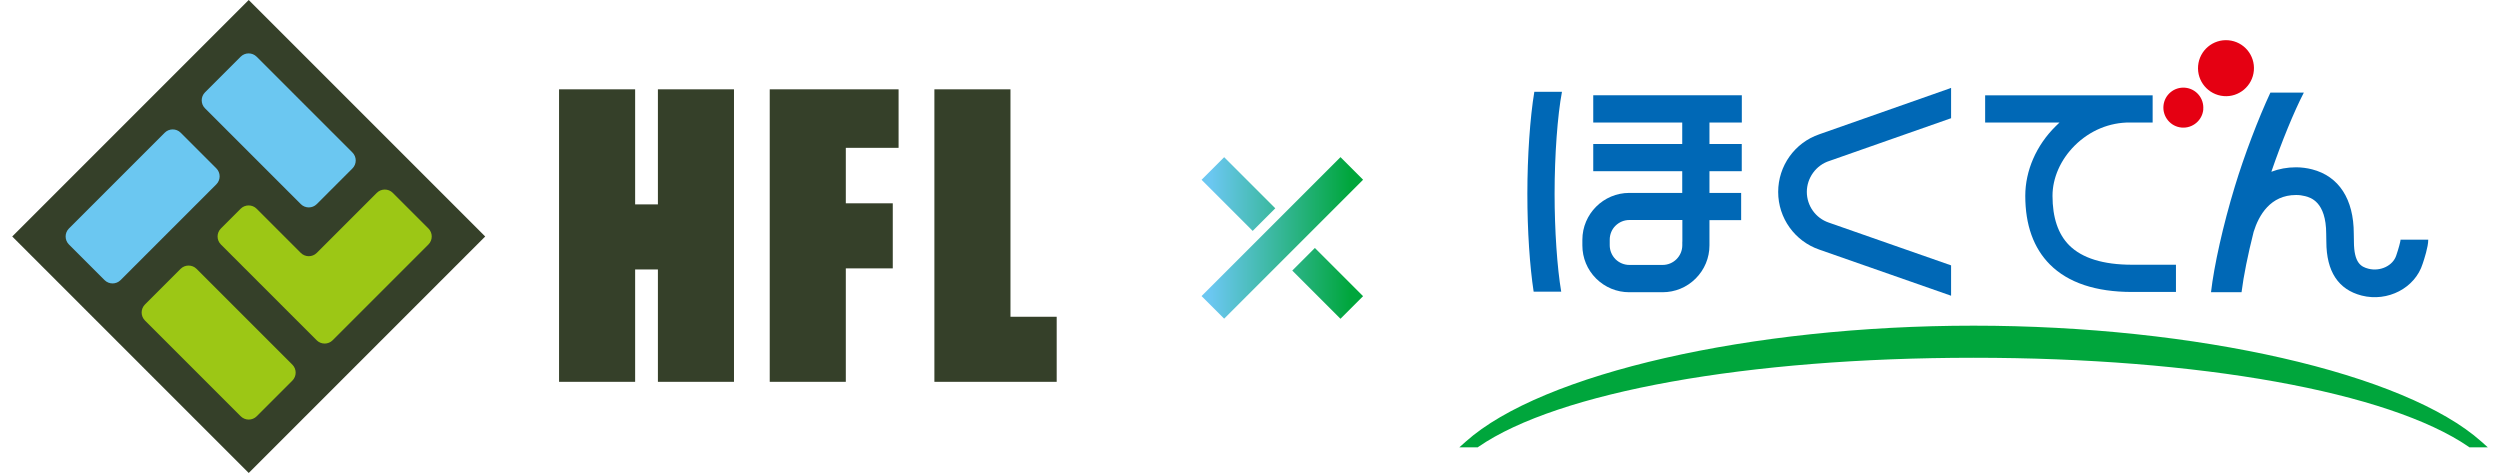
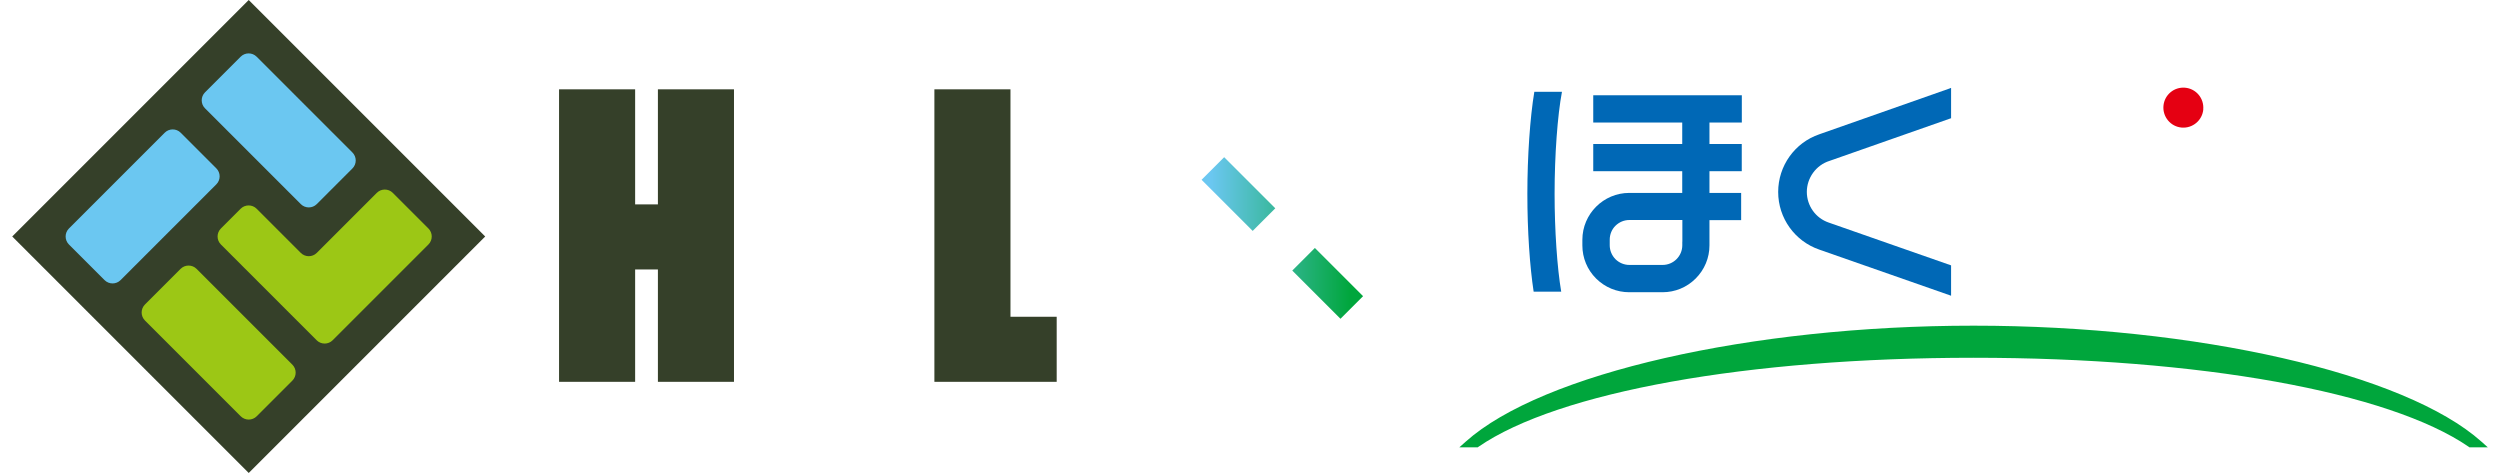
<svg xmlns="http://www.w3.org/2000/svg" xmlns:xlink="http://www.w3.org/1999/xlink" id="_レイヤー_1" viewBox="0 0 370 70">
  <defs>
    <style>.cls-1{fill:none;}.cls-2{fill:#354029;}.cls-3{fill:#9cc715;}.cls-4{fill:#00a63c;}.cls-5{fill:url(#_名称未設定グラデーション_8);}.cls-6{fill:url(#_名称未設定グラデーション_8-3);}.cls-7{fill:url(#_名称未設定グラデーション_8-2);}.cls-8{fill:#6bc7f1;}.cls-9{fill:#0068b6;}.cls-10{fill:#e50012;}</style>
    <linearGradient id="_名称未設定グラデーション_8" x1="179.17" y1="35.22" x2="199.89" y2="35.22" gradientTransform="translate(80.49 -123.88) rotate(45)" gradientUnits="userSpaceOnUse">
      <stop offset="0" stop-color="#6bc7f1" />
      <stop offset="1" stop-color="#00a63c" />
    </linearGradient>
    <linearGradient id="_名称未設定グラデーション_8-2" x1="179.17" y1="41.93" x2="199.89" y2="41.93" gradientTransform="translate(87.2 -126.66) rotate(45)" xlink:href="#_名称未設定グラデーション_8" />
    <linearGradient id="_名称未設定グラデーション_8-3" x1="179.17" y1="28.72" x2="199.89" y2="28.72" gradientTransform="translate(73.99 -121.19) rotate(45)" xlink:href="#_名称未設定グラデーション_8" />
  </defs>
  <rect class="cls-8" x="34.41" y="6.16" width="13.7" height="26.28" transform="translate(-1.57 34.82) rotate(-45)" />
  <rect class="cls-8" x="7.97" y="23.7" width="26.28" height="13.7" transform="translate(-15.42 23.87) rotate(-45)" />
  <rect class="cls-3" x="25.51" y="37.56" width="13.7" height="26.28" transform="translate(-26.37 37.73) rotate(-45)" />
  <polygon class="cls-3" points="29.47 35 36.81 27.67 45.7 36.56 56.95 25.31 66.64 35 48.05 53.58 29.47 35" />
  <path class="cls-2" d="M36.81,0L1.81,35l35,35,35-35L36.81,0ZM46.88,37.43l8.89-8.89c.65-.65,1.71-.65,2.36,0l5.28,5.28c.65.65.65,1.71,0,2.36l-14.18,14.18c-.65.65-1.71.65-2.36,0l-14.18-14.18c-.65-.65-.65-1.71,0-2.36l2.93-2.93c.65-.65,1.71-.65,2.36,0l6.54,6.54c.65.65,1.71.65,2.36,0ZM52.16,24.93l-5.28,5.28c-.65.65-1.71.65-2.36,0l-14.18-14.18c-.65-.65-.65-1.71,0-2.36l5.28-5.28c.65-.65,1.71-.65,2.36,0l14.18,14.18c.65.65.65,1.71,0,2.36ZM26.74,19.64l5.28,5.28c.65.65.65,1.71,0,2.36l-14.18,14.18c-.65.65-1.71.65-2.36,0l-5.28-5.28c-.65-.65-.65-1.71,0-2.36l14.18-14.18c.65-.65,1.71-.65,2.36,0ZM21.45,45.07l5.28-5.28c.65-.65,1.71-.65,2.36,0l14.18,14.18c.65.65.65,1.71,0,2.36l-5.28,5.28c-.65.65-1.71.65-2.36,0l-14.18-14.18c-.65-.65-.65-1.71,0-2.36Z" />
  <path class="cls-2" d="M149.55,13.22v33.66h6.84v9.63h-18.1V13.22h11.26Z" />
  <path class="cls-2" d="M108.63,13.22v43.29h-11.26v-16.63h-3.37v16.63h-11.26V13.22h11.26v17.03h3.37V13.22h11.26Z" />
-   <path class="cls-2" d="M113.93,13.22h19.06v8.66h-7.81v8.21h6.95v9.63h-6.95v16.79h-11.26V13.22Z" />
  <path class="cls-4" d="M367.25,65.36c-11.3-10.1-42.21-17.16-75.16-17.16s-63.86,7.06-75.16,17.16l-.95.85h2.72l.12-.09c11.81-8.12,39.88-13.17,73.27-13.17s61.45,5.05,73.27,13.17l.12.09h2.72l-.95-.85Z" />
  <path class="cls-10" d="M326.09,16.18c-.14,1.63-1.58,2.84-3.21,2.7-1.63-.14-2.83-1.59-2.69-3.21.14-1.63,1.57-2.83,3.2-2.69,1.63.14,2.83,1.58,2.69,3.2Z" />
-   <path class="cls-10" d="M333.57,10.45c-.2,2.28-2.21,3.97-4.48,3.77-2.28-.2-3.97-2.21-3.77-4.49.2-2.28,2.21-3.97,4.49-3.77,2.28.2,3.96,2.21,3.76,4.49Z" />
  <path class="cls-9" d="M257.79,18.13v-4.03h-21.99v4.03h13.17v3.18h-13.17v4.03h13.17v3.21h-7.84c-3.82,0-6.94,3.12-6.94,6.94v.83c0,1.85.72,3.59,2.03,4.9,1.32,1.31,3.06,2.03,4.91,2.03h4.92c1.86,0,3.6-.72,4.91-2.03,1.31-1.31,2.04-3.06,2.04-4.9v-3.74h4.69v-4.03h-4.69v-3.21h4.78v-4.03h-4.78v-3.18h4.78ZM248.98,35.77v.53c0,1.6-1.3,2.91-2.91,2.91h-4.92c-.77,0-1.5-.3-2.06-.85-.55-.56-.85-1.3-.85-2.06v-.83c0-.77.3-1.52.85-2.06.56-.55,1.29-.85,2.06-.85h7.84v3.2Z" />
-   <path class="cls-9" d="M315.82,39.18h-.03c-.08,0-.16,0-.25,0-4.26,0-7.39-.97-9.3-2.88-1.64-1.64-2.47-4.11-2.47-7.32,0-2.65,1.2-5.36,3.29-7.44,2.25-2.23,5.16-3.44,8.21-3.41h3.32v-4.02h-24.79v4.02h11.01c-.2.19-.39.37-.58.56-2.86,2.82-4.49,6.57-4.49,10.29,0,4.33,1.23,7.74,3.65,10.17,2.69,2.69,6.78,4.06,12.14,4.06h.32-.04,6.23v-4.03h-6.23Z" />
  <path class="cls-9" d="M231.17,13.59h-4.09c-.63,3.77-1.03,9.53-1.03,15.09s.36,10.73.93,14.49h4.08c-.6-3.54-.98-9.09-.98-14.49,0-5.71.43-11.59,1.09-15.09Z" />
  <path class="cls-9" d="M288.58,13.08l-19.14,6.73-.17.06c-3.65,1.24-6.1,4.68-6.1,8.54s2.45,7.29,6.11,8.54h0s19.29,6.75,19.29,6.75l.19.07v-4.5l-.1-.03-18.01-6.3c-1.94-.66-3.24-2.49-3.24-4.54s1.35-3.96,3.36-4.59c0,0,17.89-6.28,17.89-6.28l.1-.03v-4.49l-.19.06Z" />
-   <path class="cls-9" d="M359.38,35.47h-4.09s0-.02,0-.02c-.02.31-.31,1.39-.62,2.28v.03s-.02.03-.02.03c-.47,1.52-2.36,2.43-4.12,1.98-1.08-.28-2.14-.82-2.15-4.01h0s0-.03,0-.03l-.02-1.17v.03c0-5.12-2.2-8.51-6.18-9.53-.75-.19-1.53-.29-2.3-.3.02,0-.05,0-.05,0h-.01s-.01,0-.01,0c-1.31,0-2.53.23-3.65.66,1.5-4.38,3.36-8.92,4.81-11.72h-4.95c-1.79,3.84-3.87,9.3-5.27,13.92-1.73,5.68-3.07,11.69-3.52,15.62h4.52c.3-2.4.94-5.57,1.79-8.93h0c.77-2.48,2.49-5.45,6.27-5.45h.04c.46,0,.89.06,1.32.17.77.2,3.1.8,3.11,5.57v.02h0s.02,1.19.02,1.19v-.03c.01,4.4,1.77,7.07,5.22,7.96,3.87.99,7.92-1.12,9.04-4.72l-.02.06c.25-.73.84-2.55.84-3.58Z" />
-   <rect class="cls-5" x="175.25" y="32.85" width="29.08" height="4.73" transform="translate(30.68 144.51) rotate(-45)" />
  <rect class="cls-7" x="194.13" y="36.89" width="4.73" height="10.09" transform="translate(27.9 151.23) rotate(-45)" />
  <rect class="cls-6" x="180.93" y="23.37" width="4.73" height="10.7" transform="translate(33.37 138.02) rotate(-45)" />
  <rect class="cls-1" width="370" height="70" />
</svg>